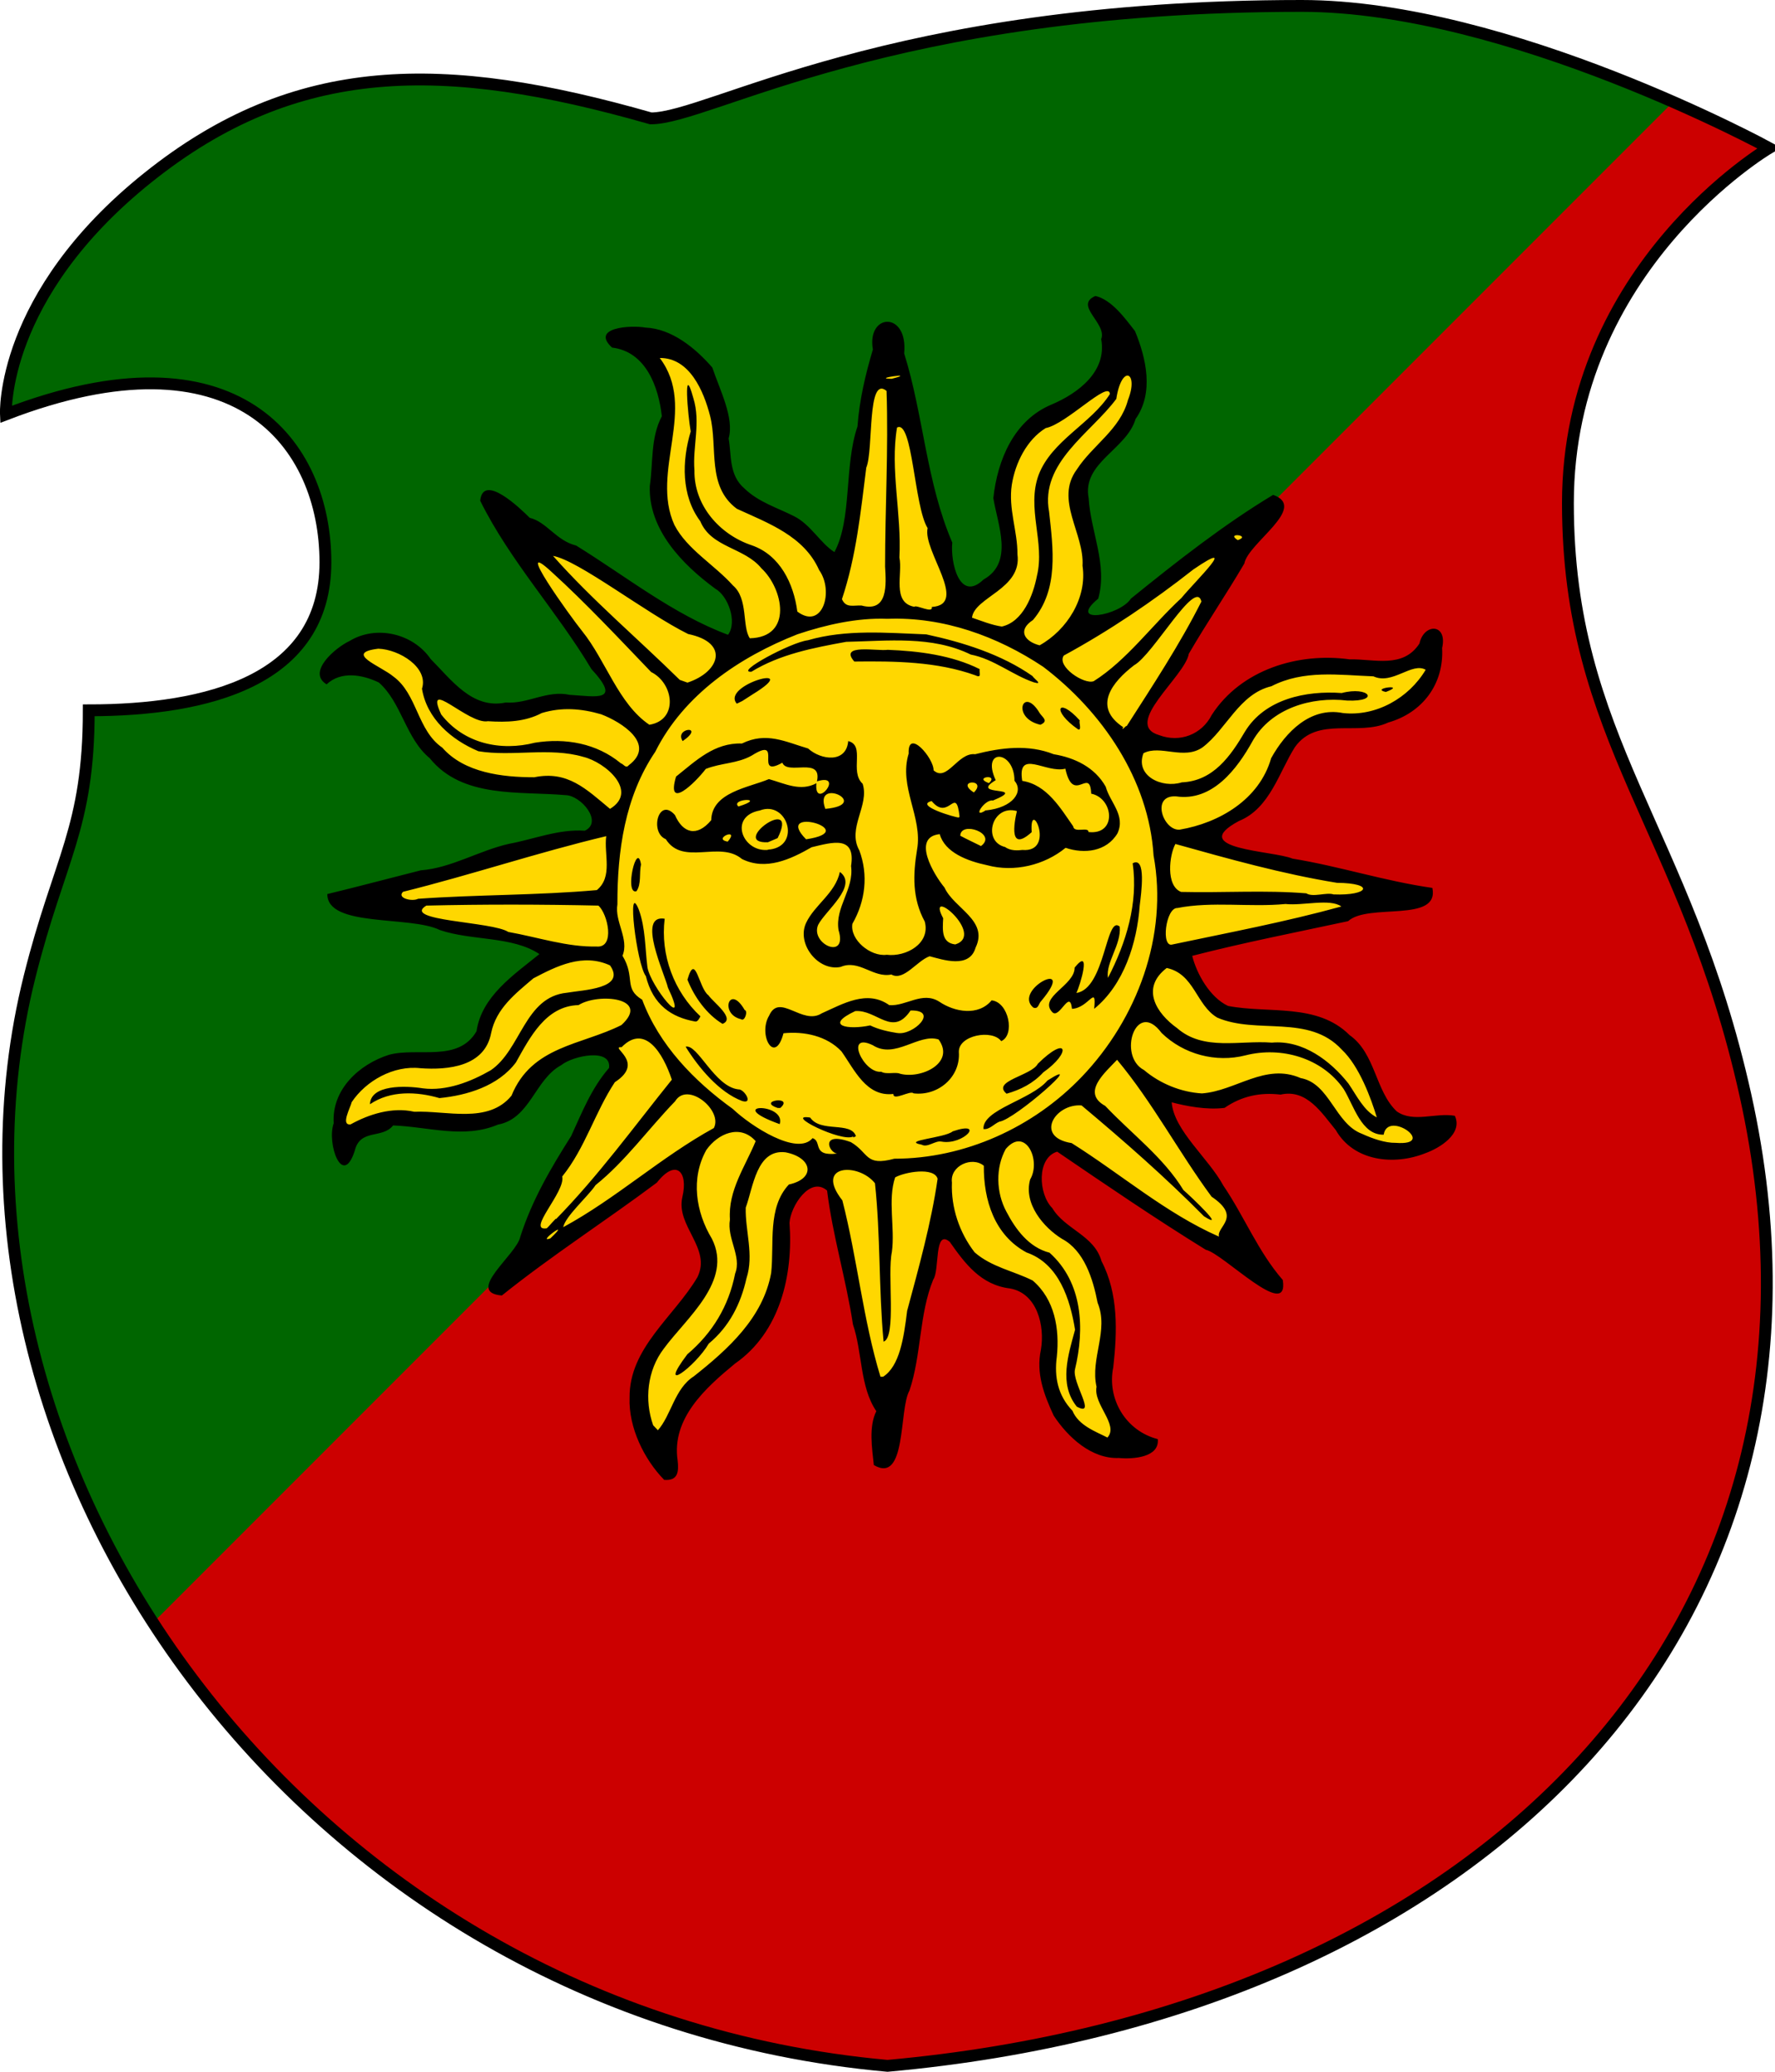
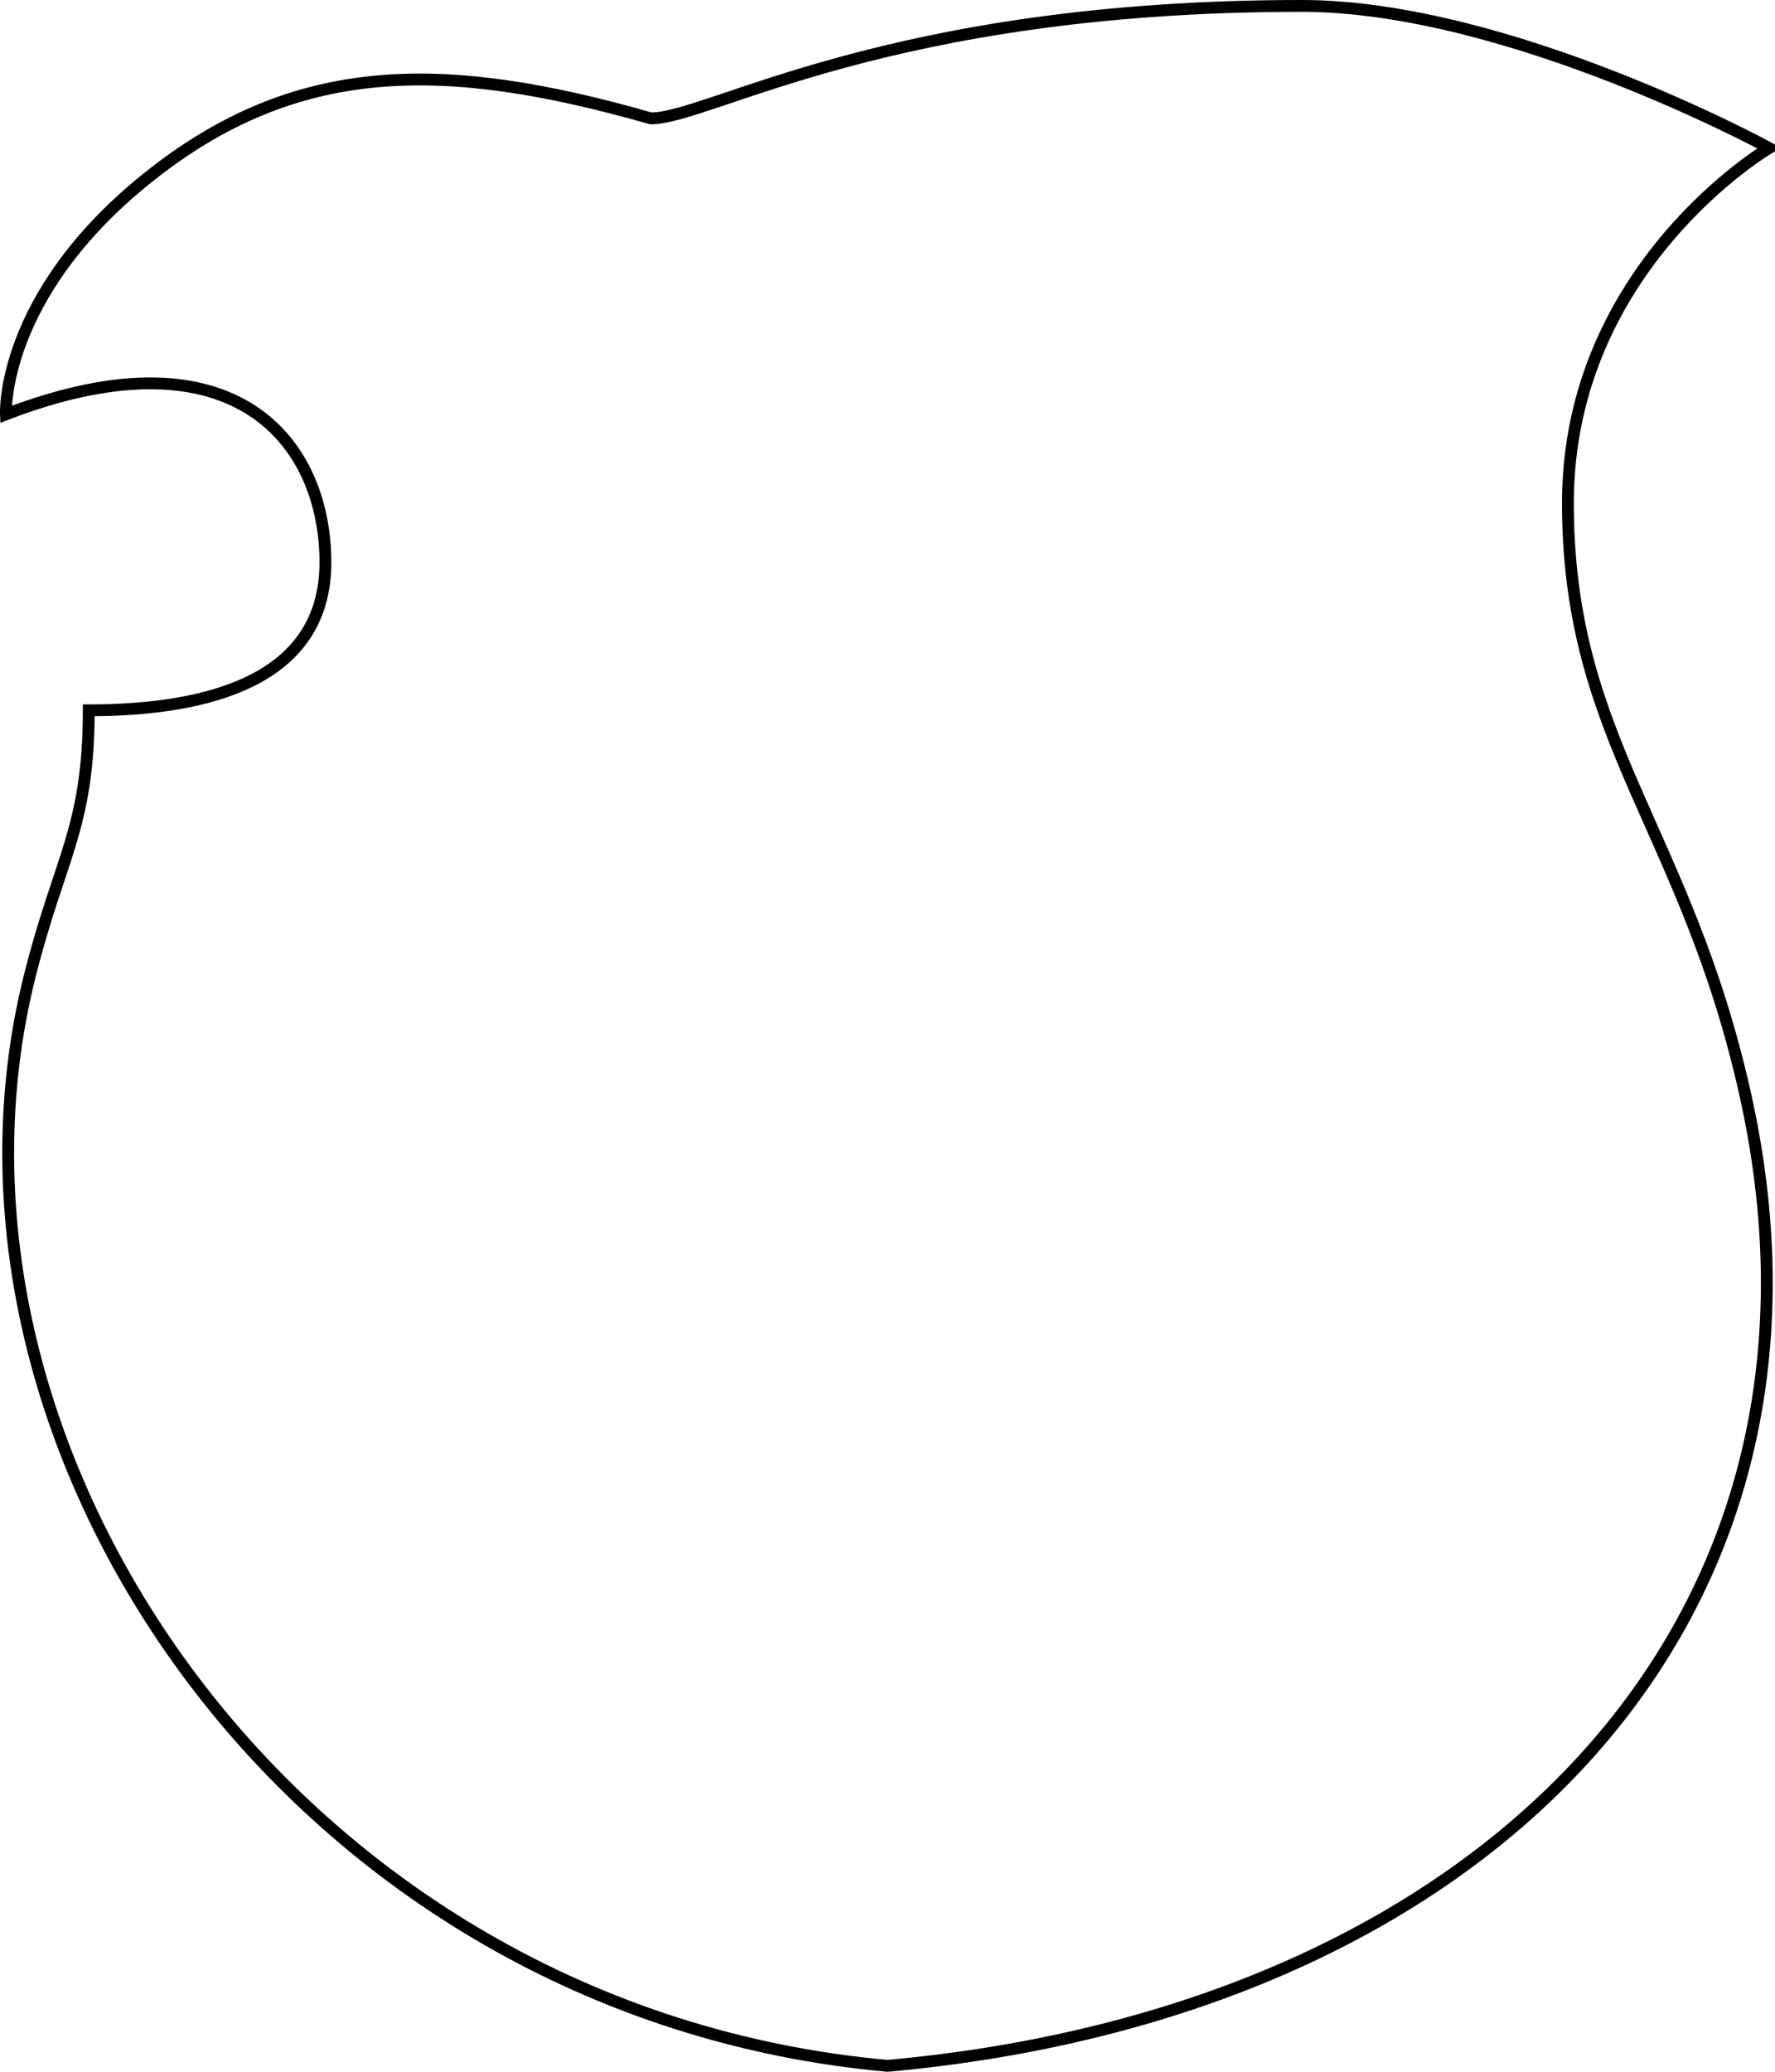
<svg xmlns="http://www.w3.org/2000/svg" width="120px" height="140px" viewBox="0 0 300 350" id="">
  <defs>
    <style type="text/css">
            .shield {
                fill: #006600;
            }
            .border {
                fill: none;
                stroke: #000000;
                stroke-width: 2;
            }
            .pattern {
                fill: #cc0000;
            }
            #charge_fill {
                fill: #ffd700;
            }
            #charge_outline {
                fill: #000000;
            }
        </style>
    <style type="text/css">
            .pattern {
                clip-path: url(#boundary);
            }
        </style>
    <clipPath id="boundary">
-       <path d="M 15,120 C 35,120 55,115 55,95 C 55,75 40,55 1,70 C 1,70 0,50 25,30 C 50,10 75,10 110,20 C 120,20 150,1 220,1 C 255,1 299,25 299,25 C 299,25 265,45 265,85 C 265,125 285,140 295,185 C 315,275 250,340 150,349 C 50,340 -15,245 5,165 C 10,145 15,140 15,120 z" id="boundary-german" class="boundary" />
-     </clipPath>
+       </clipPath>
  </defs>
  <g>
-     <path d="M 15,120 C 35,120 55,115 55,95 C 55,75 40,55 1,70 C 1,70 0,50 25,30 C 50,10 75,10 110,20 C 120,20 150,1 220,1 C 255,1 299,25 299,25 C 299,25 265,45 265,85 C 265,125 285,140 295,185 C 315,275 250,340 150,349 C 50,340 -15,245 5,165 C 10,145 15,140 15,120 z" id="german" class="shield" />
    <path d="M 300,0 L -50,350 L 300,350 z" id="per_bend_sinister" class="pattern" />
-     <path id="charge_fill" d="m 185.09,50.58 c -1.98,1.37 1.24,3.41 1.5,5.06 0.96,4.33 -0.98,8.87 -4.84,11.07 -3.7,2.21 -8.23,3.66 -10.31,7.81 -2.46,4.26 -3.89,9.36 -2.06,14.15 1,3.63 0.46,8.15 -3.19,9.97 -2.01,2.18 -5.06,0.13 -5.25,-2.38 -0.62,-2.78 -0.53,-5.68 -1.94,-8.31 -3.08,-9.19 -3.88,-19.08 -6.69,-28.31 0.56,-2.01 -0.86,-5.92 -3.4,-4.41 -1.74,1.77 -0.37,4.47 -1.65,6.53 -1.33,5.13 -1.85,10.49 -2.98,15.66 -0.78,5.54 -0.28,11.58 -3.06,16.56 -3.52,-2.21 -5.47,-6.51 -9.86,-7.52 -4.13,-1.62 -8.55,-4.58 -8.4,-9.57 -0.42,-3.41 0.3,-6.91 -1.34,-10.09 -0.88,-3.98 -3.55,-7.09 -6.95,-9.08 -3.35,-2.02 -8.15,-2.91 -11.7,-1.05 -0.24,2.42 3.64,1.53 4.78,3.35 3.03,2.5 4.32,6.71 4.56,10.53 -1.92,4.13 -1.77,8.98 -1.9,13.5 0.84,7.13 6.83,11.97 12.03,16.06 1.63,2.13 2.57,5.38 0.84,7.75 -10.62,-3.71 -19.06,-11.63 -28.968,-16.63 -1.709,-1.73 -4.02,-2.71 -5.937,-4.18 -1.794,-1.37 -3.87,-4.15 -6.313,-3.57 -0.782,2.42 2.063,4.64 2.927,6.86 5.074,7.89 11.077,15.51 16.201,23.36 1.44,0.98 2.67,4.27 0,4.38 -3.852,0.12 -7.885,-1 -11.504,0.59 -4.382,1.1 -9.514,1.14 -12.782,-2.45 -3.909,-3.47 -6.769,-9.14 -12.78,-8.83 -3.814,0.18 -8.352,2.54 -9.563,6.37 0.249,2.38 2.35,-0.41 3.781,-0.12 3.862,-0.46 7.604,1.55 9.032,5.19 2.653,6.3 7.3,12.85 14.5,13.9 4.999,1.23 10.332,0.3 15.281,1.47 2.274,0.98 4.985,4.55 2.187,6.47 -5.889,0.28 -11.741,1.94 -17.342,3.65 -7.2,3.19 -15.065,3.93 -22.536,6.23 -1.322,0.42 -4.892,0.51 -2.84,2.28 5.612,3.38 13.023,1.38 18.906,4.12 5.409,1.49 11.692,0.76 16.5,4.16 -4.375,3.66 -10.114,7.25 -11.031,13.37 -2.896,5.15 -9.832,3.27 -14.657,4.07 -5.205,1.32 -9.896,6.05 -9.5,11.65 -0.415,1.94 -0.282,5.25 1.5,6.16 1.442,-1.77 1.551,-4.95 4.407,-5.13 2.342,0 3.633,-2.37 6.031,-1.43 6.243,0.82 13.503,2.07 18.75,-2.16 3.139,-3.74 5.48,-8.86 10.812,-9.66 1.978,-0.68 5.888,-0.1 4.998,2.75 -4.277,5.09 -5.889,11.84 -9.859,17.26 -2.609,4.01 -3.903,8.61 -5.889,12.87 -1.291,2.34 -4.508,4.19 -4.374,6.97 2.273,1.52 4.112,-2.33 6.156,-3.1 7.795,-5.88 16.316,-11.11 23.656,-17.37 2.72,-1.22 3.68,2.61 2.91,4.59 -1.35,5.01 5.07,9.04 2.4,14.07 -4.04,6.81 -11.97,12.26 -11.4,21.06 0.27,4.62 2.41,9.41 5.75,12.44 2.69,-0.2 0.77,-3.78 1.28,-5.44 0.8,-7.92 8.3,-12.17 13.48,-17.23 4.88,-5.65 5.96,-13.59 5.58,-20.9 0.6,-2.84 3.08,-7.09 6.53,-5.62 1.73,1.57 0.84,4.74 1.79,6.86 2.12,9.38 3.79,18.89 5.85,28.17 0.58,1.74 1.97,2.96 0.89,4.72 -0.43,2.35 -0.37,5.13 0.35,7.25 2.69,1.1 3.11,-3.16 3.4,-4.97 0.26,-5.91 2.95,-11.03 3.28,-16.94 0.18,-4.13 1.92,-7.86 2.72,-11.78 0.24,-1.56 0,-5.46 2.5,-4.59 2.89,3.23 5.58,7.8 10.53,8.12 5.35,1.08 6.53,7.73 5.38,12.35 -0.47,8.14 6.15,17.41 14.94,16.31 1.38,0 4.35,-0.7 3.87,-2.38 -5.69,-1.6 -8.74,-8.03 -7.25,-13.65 0.73,-6.68 0.42,-14.31 -4,-19.66 -3.9,-3.03 -8.98,-6.48 -8.16,-12.16 0.11,-2.42 2.91,-5.48 5,-2.71 8.95,6.23 18.15,12.14 27.31,17.8 2.59,1.71 5.05,4.55 8.19,4.91 1.02,-2.18 -2.22,-3.74 -2.85,-5.7 -4.03,-6.92 -7.83,-13.97 -13.03,-19.98 -1.51,-1.98 -2.67,-4.21 -2.8,-6.72 3.74,0.71 8.21,2.39 11.53,-0.13 3.3,-1.44 7.14,-1.33 10.59,-0.9 5.6,1.9 6.76,9.85 13.06,10.59 4.55,0.8 9.97,-0.36 12.79,-4.22 0.67,-1.16 0.2,-2.59 -1.38,-2.03 -3.41,0.39 -8.09,1.11 -9.84,-2.69 -2.37,-4.08 -3.33,-9.37 -7.47,-11.87 -5.64,-4.55 -13.51,-2.22 -19.97,-4.25 -3.17,-1.96 -4.96,-5.46 -5.87,-8.97 8.92,-2.41 18.16,-3.91 27.06,-6.19 4.03,-2.53 9.74,-0.12 13.47,-3.06 1.3,-2.26 -2.65,-1.53 -3.88,-2.13 -9.62,-2.22 -19.3,-4.32 -28.91,-6.25 -1.91,-0.15 -3.6,-2.36 -1.68,-3.75 3.07,-1.94 6.48,-3.64 7.96,-7.21 2.17,-3.77 3.67,-9.21 8.72,-9.76 4.83,-0.39 10,0.18 14.22,-2.65 4.37,-2.46 6.21,-8.15 5.25,-12.97 -1.41,-1.41 -2.68,1.1 -3.06,2.28 -3.39,4.36 -9.63,2.24 -14.41,2.25 -8.48,-0.56 -17.22,3.33 -21.37,10.85 -2.39,3.1 -8.3,3.86 -10.69,0.43 -0.45,-4.16 3.85,-6.96 5.72,-10.25 3.46,-6.87 8.16,-13.33 11.84,-20 1.65,-2.58 5.39,-4.39 5.32,-7.65 -1.38,-2.1 -3.76,1.16 -5.35,1.72 -7.48,4.94 -14.6,10.66 -21.37,16.25 -1.66,0.8 -5.11,2.58 -6.28,0.4 0.22,-1.92 2.64,-2.74 2.12,-5 0.57,-6.04 -3.37,-11.97 -1.68,-17.9 1.96,-4.12 6.67,-6.36 8.15,-10.82 2.36,-4.57 1.23,-10.63 -1.58,-14.71 -1.35,-1.68 -3.06,-3.98 -5.36,-4.41 z" />
-     <path id="charge_outline" d="m 190.97,59.77 c -1.68,-1.68 -0.41,-0.58 0,0 z m -40.26,4.22 c 4.66,-1.15 -3.71,0 0,0 z m 58.49,27.26 c 2.41,-0.83 -2.17,-1.36 0,0 z m -63.58,11.05 c 4.51,1.2 4.15,-3.57 3.97,-6.59 0,-9.88 0.58,-19.86 0.25,-29.67 -3.34,-2.75 -2.17,10.02 -3.43,12.97 -0.95,7.53 -1.69,14.96 -4.11,22.21 0.68,1.56 1.93,1 3.32,1.08 z m 11.86,0.24 c 6.33,-0.4 -1.57,-9.52 -0.7,-13.32 -2.29,-3.65 -2.52,-18.41 -5.17,-16.99 -1.2,7.06 0.8,14.62 0.4,21.95 0.59,2.75 -1.31,7.63 2.53,8.33 0.27,-0.42 3.24,1.25 2.94,0 z m 11.84,3.31 c 3.59,-0.81 5.29,-5.26 5.94,-8.58 1.38,-5.68 -1.8,-11.42 0.29,-17.06 2.23,-5.8 8.85,-8.62 12.04,-13.64 -0.15,-2.44 -7.36,5.08 -10.85,5.75 -3.2,1.97 -5.14,5.88 -5.73,9.56 -0.62,4.07 0.99,7.87 0.95,11.76 0.81,5.89 -7.28,7.22 -7.68,10.71 1.66,0.56 3.3,1.24 5.04,1.5 z m -42.59,1.98 c 7.37,-0.18 5.62,-8.43 1.97,-11.81 -2.89,-3.56 -8.48,-3.47 -10.34,-7.96 -3.24,-4.33 -3.12,-10.18 -1.62,-15.17 -0.47,-2.61 -1.32,-12.04 0.44,-5.65 1.29,4.16 -0.14,8.18 0.19,12.22 -0.1,5.91 4.24,10.84 9.68,12.66 4.8,1.66 7.09,6.48 7.71,11.2 4.27,3.19 6.24,-3.46 3.68,-7.02 -2.54,-5.74 -8.61,-7.92 -13.91,-10.35 -5.13,-3.82 -3.17,-10.35 -4.51,-15.66 -1.07,-4.2 -3.47,-9.87 -8.51,-9.81 6.43,8.51 -1.66,19.15 2.48,28.22 2.13,4.11 6.77,6.72 9.89,10.21 2.62,2.22 1.51,6.96 2.85,8.92 z m 48.98,1.19 c 4.63,-2.58 8.07,-8.02 7.25,-13.44 0.34,-5.46 -4.76,-11.13 -0.96,-16.27 2.68,-4.13 7.31,-6.73 8.64,-11.73 1.88,-4.73 -1.06,-6.16 -1.97,-0.19 -4.31,5.8 -12.91,10.76 -11.36,19.07 0.68,6.18 1.66,13.12 -2.72,18.28 -2.73,1.78 -1.34,3.67 1.12,4.28 z m 9.14,6.06 c 5.59,-3.52 9.89,-9.51 14.82,-14.05 2.32,-2.83 10.09,-10.32 2.04,-4.84 -6.9,5.42 -14.2,10.36 -21.92,14.56 -1.25,1.83 3.46,4.95 5.06,4.33 z m -68.66,0.24 c 5.44,-1.78 7.2,-6.75 0.11,-8.21 -7.22,-3.58 -18.52,-12.44 -22.835,-13.2 6.625,7.47 14.305,13.95 21.425,20.95 l 1.3,0.46 0,0 z m -6.44,7.12 c 4.92,-0.78 4.18,-6.98 0.3,-8.91 -5.46,-5.69 -11.046,-11.66 -16.766,-16.86 -6.865,-6.36 3.198,7.59 5.105,9.95 4.001,4.95 6.131,12.29 11.361,15.82 l 0,0 z m 80.63,0.3 c 4.32,-6.74 8.99,-13.81 12.67,-21.11 -0.94,-4.06 -8.14,8.98 -11.38,10.76 -3.67,2.82 -7.06,7 -1.84,10.46 -0.48,0.94 0.75,-0.63 0.55,-0.11 z m -84.1,6.53 c 4.7,-3.54 -1.24,-7.3 -4.68,-8.6 -3.343,-0.98 -6.695,-1.23 -10.035,-0.21 -2.784,1.47 -5.887,1.59 -9.096,1.38 -3.291,0.62 -10.873,-7.63 -7.903,-1.14 3.843,4.94 10.058,6.25 15.851,4.77 5.154,-0.83 10.423,0.1 14.513,3.48 0.45,0.11 0.84,0.96 1.35,0.32 z m -3.18,7.38 c 4.88,-2.96 -0.76,-7.88 -4.521,-8.79 -5.702,-1.66 -11.957,0 -17.724,-0.95 -4.549,-1.91 -8.714,-5.48 -9.535,-10.56 1.147,-3.57 -3.822,-6.64 -7.38,-6.76 -5.917,0.72 0.385,2.9 2.52,4.68 4.08,2.95 4.03,9.1 8.296,12.04 3.725,4.25 10.148,5 15.542,5 5.634,-1.15 8.737,1.96 12.802,5.34 z M 234.22,116.9 c -2.78,-0.62 3.79,-1.41 0,0 z m -34.83,23.26 c 6.72,-1.14 13.47,-5.12 15.45,-12.07 2.45,-4.42 6.64,-8.72 12.13,-7.63 5.61,0.62 11.15,-2.54 13.99,-7.31 -2.34,-1.34 -5.62,2.6 -8.83,1.11 -5.86,-0.22 -11.8,-1.13 -17.24,1.67 -5.44,1.29 -7.6,7.26 -11.62,10.31 -3.17,2.24 -7.15,-0.49 -10.01,1.01 -1.45,3.83 3.13,5.98 6.48,4.92 5.32,-0.22 8.26,-4.46 10.69,-8.59 3.36,-5.5 10.29,-6.94 16.34,-6.5 4.6,-1.22 6.62,1.49 0.93,1.27 -6.02,-0.71 -12.85,1.3 -15.99,6.83 -2.63,4.76 -6.81,10.25 -12.91,9.36 -4.38,-0.29 -2.19,5.86 0.59,5.62 z m 26,10.94 c 5.98,0.24 7.08,-1.9 0.57,-1.96 -9.25,-1.5 -18.28,-4.04 -27.3,-6.56 -1.02,1.83 -1.68,7.06 0.96,8.1 7.02,0.17 14.28,-0.33 21.16,0.24 1.13,0.72 3.41,-0.22 4.61,0.18 z m -154.73,0.74 c 10.059,-0.72 20.17,-0.57 30.22,-1.47 2.74,-2.27 1.17,-6.03 1.58,-9.11 -11.557,2.75 -22.851,6.55 -34.341,9.4 -1.106,1.07 1.542,1.7 2.541,1.18 z m 127.54,7.71 c 9.54,-2.01 19.12,-3.82 28.51,-6.41 -1.92,-1.39 -6.5,-0.1 -9.44,-0.42 -6.04,0.58 -12.39,-0.48 -18.28,0.68 -1.96,-0.1 -2.84,6.83 -0.79,6.15 z m -97.3,0.36 c 3.07,0.19 1.84,-5.46 0.25,-6.92 -9.597,-0.21 -19.45,-0.23 -29.098,0 -4.31,2.62 11.189,2.68 13.853,4.45 4.981,0.88 10.007,2.6 14.995,2.46 z m 131.8,28.86 c -0.95,-3.14 -2.95,-8.67 -5.93,-11.46 -5.58,-6.04 -14.34,-2.5 -21.04,-5.4 -3.59,-2.13 -3.86,-7.39 -8.54,-8.38 -4.45,3.41 -1.76,7.65 1.76,10.16 4.47,3.91 10.6,2.02 16.01,2.45 5.23,-0.47 9.9,3.05 12.95,6.92 1.39,2.03 2.6,4.6 4.79,5.71 z m -173.44,1.18 c 3.06,-1.7 7.021,-2.98 10.76,-2.13 5.437,-0.24 12.496,2.1 16.43,-2.72 3.433,-8.43 11.804,-8.51 18.58,-11.93 5.05,-4.61 -3.93,-5.48 -7.25,-3.37 -5.555,0.14 -8.225,5.49 -10.58,9.68 -2.99,3.98 -8.221,5.57 -12.926,6.03 -3.854,-1.12 -8.294,-1.31 -11.744,1.04 0.108,-3.34 6.01,-3.15 8.928,-2.69 3.973,0.51 8.1,-1.1 11.482,-3.05 5.141,-3.48 5.715,-12.41 12.887,-13.1 2.75,-0.48 10.053,-0.67 7.273,-4.62 -4.579,-2.1 -8.979,0.1 -12.954,2.19 -3.051,2.6 -6.285,5.09 -7.137,9.24 -1.073,5.67 -7.27,6.28 -11.964,5.94 -4.527,-0.51 -9.196,2.13 -11.601,5.73 -0.2,0.91 -1.932,3.98 -0.184,3.76 z m 176.63,3.12 c 7.21,0.55 -1.35,-5.66 -2.03,-1.38 -3.77,0.1 -5.04,-4.93 -6.76,-7.71 -3.64,-5.26 -10.54,-7.24 -16.6,-5.69 -5.02,1.28 -10.45,-0.17 -14.17,-3.78 -4.33,-5.83 -7.51,3.89 -2.98,6.26 2.72,2.31 6.3,3.75 9.79,3.95 5.73,-0.41 10.7,-5.21 16.69,-2.59 4.93,0.88 5.8,7.72 10.38,9.42 1.78,0.81 3.88,1.55 5.68,1.52 z m -71.03,-78.98 c -6.51,-2.34 -13.6,-2.41 -20.47,-2.33 -2.68,-3.07 3.89,-1.72 5.64,-1.98 5.25,0.2 10.85,0.91 15.55,3.26 -0.13,0.57 0.43,1.59 -0.72,1.05 z m 9.9,1.19 c -3.59,-1.2 -6.78,-3.95 -10.69,-4.7 -6.59,-3.22 -14.02,-2.3 -21.05,-2.15 -5.49,1 -11.14,2.07 -16.02,5.05 -2.93,0.19 6.69,-4.98 9.52,-5.31 6.49,-1.89 13.38,-1.25 20.03,-1 6.23,1.34 12.74,3.39 17.94,7.03 0.27,0.47 1.92,1.55 0.27,1.08 z m -50.23,3.6 c -2.79,-3.2 11.58,-7.03 2.68,-1.58 l -1.74,1.12 -0.94,0.46 0,0 z m 51.31,3.56 c -5,-1.13 -2.94,-6.76 -0.1,-1.94 0.56,0.78 1.5,1.32 0.1,1.94 z m 6.39,0.79 c -4.62,-3.2 -3.42,-5.62 0.27,-1.52 -0.2,0.3 0.38,1.71 -0.27,1.52 z m -66.85,1.97 c -1.5,-2.29 3.97,-2.75 0,0 z m -7.82,25.37 c -2.09,0.59 0.1,-8.7 0.78,-4.53 -0.33,1.44 0.1,3.33 -0.78,4.53 z m 59.58,-18.27 c 1.81,-1.65 -2.81,-1.01 0,0 z m -2.54,1.58 c 2.37,-2.39 -3.31,-2.11 0,0 l 0,0 z m -39.8,2.37 c 5.08,-1.57 -1.47,-1.38 0,0 z m 14.69,0.4 c 8.03,-0.73 -2.08,-5.6 0,0 z m 27.15,0.26 c 4.57,-0.47 6.42,-3.18 4.82,-5.01 0,-5.22 -5.71,-5.55 -3.17,-0.1 -4.76,2.85 5.83,0.82 -0.47,3.44 -1.4,-0.29 -3.67,3.29 -1.18,1.63 z m -4.46,1.03 c -0.63,-5.47 -1.77,0.95 -4.72,-2.61 -3.02,0.74 4.11,2.82 4.6,2.78 l 0.16,-0.23 0,0.1 z m 21.79,2.62 c 4.85,0.56 4.27,-5.71 0.46,-6.48 -0.2,-4.7 -3.01,1.98 -4.37,-4.22 -3.25,0.86 -8.17,-3.48 -7.29,2.06 4.17,0.64 6.49,4.65 8.61,7.67 0.14,1.23 2.62,0 2.59,0.97 z m -47.73,1.23 c 9.83,-1.47 -5.79,-5.85 0,0 z M 123,142.18 c 2.16,-2.53 -2.73,-0.44 0,0 z m 42.8,0.75 c 2.84,-2.09 -3.44,-4.32 -3.5,-1.74 1.13,0.61 2.5,1.23 3.5,1.74 z m 6.99,0.66 c 5.8,0.48 1.15,-9.22 1.58,-3.01 -3.81,3.45 -3.02,-1.33 -2.5,-3.56 -4.2,-1.18 -5.93,5.13 -1.98,6.08 0.89,0.66 2.17,0.59 2.9,0.49 z m -42.96,-1.3 c -6.76,0.29 5.41,-8.36 1.6,-0.7 l -1.6,0.68 0,0 z m 0.22,1.23 c 5.46,-0.62 3,-8.38 -1.63,-6.6 -5.26,0.98 -3,6.93 1.22,6.67 l 0.41,-0.1 0,0 z m 31.41,16.03 c 5.21,-1.63 -5.15,-10.22 -2.05,-4.42 -0.11,2.03 -0.3,4.15 2.05,4.42 z m -10.79,5.08 c -3.11,0.64 -5.46,-2.61 -8.59,-1.28 -3.8,0.79 -7.49,-3.91 -5.84,-7.43 1.43,-3.06 4.95,-5.02 5.71,-8.62 3.14,2.33 -2.44,6.54 -3.67,8.94 -1.39,3.26 5.04,6.08 3.45,0.91 -0.64,-3.89 2.64,-6.88 2.11,-10.85 0.82,-5.22 -3.15,-4.01 -6.66,-3.17 -3.57,2.05 -7.74,3.99 -11.78,1.99 -3.77,-3.18 -9.97,1.23 -12.87,-3.35 -2.79,-1.13 -1.22,-7.23 1.55,-4.07 1.31,3.01 3.67,3.8 6.13,0.86 0.1,-4.73 6.32,-5.49 9.75,-6.94 2.72,0.77 5.35,2.15 8.02,0.7 -0.42,4.81 4.96,-1.83 0.1,-0.32 0.92,-4.27 -5.02,-0.96 -5.85,-3.15 -4.97,2.79 0.34,-4.69 -5.17,-1.21 -2.45,1.38 -5.12,1.22 -7.77,2.26 -1.83,2.4 -6.74,7.13 -5.03,1.3 3.38,-2.7 6.48,-5.75 11.14,-5.59 4.13,-2.02 7.31,-0.3 11.18,0.84 2.19,1.98 6.46,2.52 6.78,-1.25 2.94,0.72 0.17,5.13 2.44,7.21 1.19,3.67 -2.67,7.48 -0.56,11.26 1.55,4.16 1.02,8.59 -1.17,12.39 -0.46,2.71 3.08,5.6 5.8,5.24 3.25,0.4 7.43,-1.89 6.43,-5.61 -2.13,-3.9 -2,-7.92 -1.3,-12.16 0.98,-5.48 -3.15,-10.59 -1.42,-16.22 -0.19,-4.38 4.25,0.75 4.21,2.83 2.27,2.07 4.09,-3.07 7.02,-2.72 4.37,-1.11 8.97,-1.71 13.28,0 3.52,0.58 6.93,2.18 8.79,5.48 0.73,2.67 3.38,4.81 2,7.87 -1.86,3.12 -5.61,3.53 -8.78,2.46 -3.55,2.92 -8.66,4.18 -13.26,2.94 -3.36,-0.71 -7.15,-2.16 -8.01,-5.25 -4.81,0.5 -1,6.85 0.81,9.03 1.58,3.51 7.48,5.53 5.25,10.14 -1.04,3.62 -5.54,2.03 -7.77,1.46 -2.14,0.76 -4.34,4.19 -6.4,3.12 z m 23.96,5.58 c -3.57,-3.02 7.65,-8.6 1.34,-1.09 -0.44,0.43 -0.47,1.46 -1.34,1.09 z m 3.23,0.79 c -2.42,-2.55 3.79,-4.47 3.77,-7.54 2.93,-3.64 0.92,3.01 0.3,4.29 4.88,-0.73 4.98,-13.34 7.32,-11.2 0.27,3.1 -2.39,5.99 -1.99,8.65 3.08,-5.93 5.14,-12.62 4.18,-19.36 2.34,-1.25 1.43,5.11 1.19,7.1 -0.45,6.36 -2.68,13.42 -7.7,17.49 0.42,-4.27 -0.9,-0.12 -3.75,0 -0.37,-3.47 -2.1,1.8 -3.32,0.57 z m -52.62,1.18 c -3.68,-0.85 -1.98,-6.09 0.62,-1.55 0.61,0.14 0,2.04 -0.62,1.55 z m -7.71,0.4 c -4.07,-0.72 -7.16,-2.81 -8.37,-7.67 -1.57,-2.05 -3.27,-16.33 -1.2,-11.26 1.15,3.15 1.06,6.56 1.46,9.72 0.46,3.19 7.27,11.49 3.47,3.48 -0.57,-2.39 -5.32,-12.42 -0.55,-11.64 -0.75,6.13 1.57,12.32 6.04,16.49 -0.16,0.29 -0.42,0.91 -0.85,0.88 z m 4.59,0.39 c -2.65,-1.59 -4.78,-4.53 -5.93,-7.46 1.36,-4.79 1.88,1.42 3.55,2.64 0.82,1.19 4.64,3.93 2.38,4.82 z m 48.01,11.8 c -2.62,-2.15 4.24,-3.04 5.28,-5.06 5.07,-5 5.72,-1.92 0.91,1.46 -1.69,1.85 -3.83,2.93 -6.19,3.6 z m -18.49,-10.26 c 2.65,0.5 7.22,-3.89 2.26,-3.8 -3.05,4.56 -5.68,-0.17 -9.35,0.1 -5.35,2.51 -1.17,3.22 2.52,2.42 1.47,0.72 3.15,1.06 4.57,1.29 z m 0.46,6.88 c 3.53,0.96 9.42,-1.79 6.54,-5.78 -3.37,-1.1 -7.37,3.39 -11.12,0.97 -4.85,-2.34 -1.57,4.82 1.42,4.48 0.86,0.51 2.43,0 3.16,0.33 z m -1.1,3.42 c -4.59,0.54 -6.58,-4.1 -8.78,-7.19 -2.46,-2.61 -6.3,-3.43 -9.8,-3.06 -1.46,5.53 -4.37,0.22 -2.42,-2.99 1.74,-3.92 5.63,1.73 8.89,-0.38 3.59,-1.6 7.66,-4.04 11.41,-1.38 2.84,0.21 5.58,-2.39 8.43,-0.6 2.61,1.78 6.63,2.49 8.87,-0.21 2.9,0.3 3.99,5.87 1.62,6.89 -1.51,-2.05 -7.25,-1.01 -7.16,1.84 0.3,4.26 -3.55,7.48 -7.66,6.98 -0.5,-0.58 -3.49,1.37 -3.4,0.1 z M 125.43,186 c -3.93,-1.48 -7.39,-5.69 -9.55,-9.17 2.02,-0.53 4.88,6.76 8.92,7.21 0.96,-0.1 2.61,2.56 0.63,1.96 z m 6.02,1.18 c -3.67,-1.22 2.87,-2.15 0.43,0 l -0.43,0 z m 0.33,2.73 c -9.79,-3.53 1.14,-3.7 0,0 z m 34.44,0.83 c -0.2,-3.31 8.04,-4.91 10.82,-8.2 6.95,-4.44 -5.5,6.59 -8.12,6.95 -0.9,0.35 -1.68,1.39 -2.7,1.25 z m -22.01,1.25 c -1.87,1.08 -11.89,-3.89 -7.28,-3.19 1.77,2.6 6.9,0.6 7.74,3.15 l -0.46,0.22 0,-0.18 z m 11.56,1.39 c -3.57,-0.7 3.96,-1.13 5.25,-2.25 5.61,-1.91 1.83,2.39 -1.89,1.73 -1.05,-0.23 -2.35,1.08 -3.36,0.52 z m -4.62,2.37 c 11.89,0 23.49,-5.28 31.66,-13.81 9.38,-9.78 14.66,-23.89 12.16,-37.41 -0.8,-12.81 -8.66,-24.3 -18.65,-31.88 -7.77,-5.18 -16.91,-8.47 -26.34,-8.11 -5.13,-0.2 -10.44,1.02 -15.19,2.61 -9.82,3.85 -19.23,10.22 -24.04,19.85 -5.15,7.6 -6.42,16.82 -6.4,25.77 -0.5,2.94 2.03,5.87 0.86,8.69 2.25,3.74 0.12,5.49 3.33,7.43 2.83,7.62 8.78,13.75 15.3,18.44 3.1,2.94 10.93,8.01 13.49,4.95 1.7,0.52 -0.21,3.12 4.18,2.6 -1.43,-0.1 -2.98,-3.86 2.3,-1.93 3.1,1.82 2.37,4.14 7.34,2.8 z m -55.96,11.57 c 8.95,-4.85 16.53,-11.85 25.46,-16.75 1.57,-2.99 -4.47,-7.97 -6.55,-4.52 -4.5,4.65 -8.42,10.14 -13.44,14.16 -1.26,1.9 -5.104,5.25 -5.47,7.11 z m -1.25,-1.33 c 7.17,-7.31 13.2,-15.63 19.61,-23.59 -1.51,-4.53 -4.58,-9.49 -8.49,-5.49 -2.22,-0.13 4.18,2.48 -1.14,5.91 -3.37,5.09 -5.016,11.13 -8.9,15.94 0.601,2.55 -6.149,9.29 -2.621,8.75 0.227,-0.13 1.854,-2.11 1.541,-1.52 z m 112.08,2.92 c -0.43,-1.7 3.95,-3.25 -1.25,-6.75 -5.56,-7.54 -9.99,-15.96 -15.97,-23.12 -1.99,2.13 -6.11,5.54 -2,7.79 4.44,4.7 9.86,8.71 13.21,14.21 1.32,1.15 7.45,6.97 3.47,4.43 -6.55,-6.62 -13.55,-12.75 -20.68,-18.72 -4.47,-0.36 -8.03,5.36 -1.68,6.36 8.3,5.21 15.94,11.87 24.9,15.8 z m -113,0.3 c 3.931,-3.72 -2.525,0.94 0,0 z m 56.25,23.37 c 2.78,-1.81 3.48,-6.51 4.05,-11.13 1.98,-7.35 4.08,-14.88 5.15,-22.31 -0.58,-2.04 -5.62,-1.13 -7.18,-0.23 -1.28,3.79 0,8.5 -0.55,12.59 -0.81,3.78 0.81,14.38 -1.4,15.16 -0.84,-8.88 -0.51,-18.03 -1.46,-26.77 -2.81,-3.52 -10.3,-3.17 -5.51,2.9 2.52,9.8 3.52,20.26 6.44,29.79 l 0.48,0 0,0 z m -38.13,9.1 c 2.3,-2.52 2.84,-7.07 6.12,-9.16 5.78,-4.57 11.71,-9.9 13.08,-17.48 0.54,-4.98 -0.67,-11 2.99,-14.93 4.61,-1.01 3.96,-4.56 -0.56,-5.44 -4.91,-0.6 -5.48,5.97 -6.73,9.34 -0.11,3.92 1.42,7.96 0.13,11.93 -0.97,4.32 -2.89,8.16 -6.38,11.05 -2.26,3.86 -8.92,8.83 -3.62,1.8 4.26,-3.61 7,-8.15 8.08,-13.64 1.15,-2.92 -1.43,-5.91 -0.88,-9.13 -0.34,-4.92 2.61,-8.98 4.35,-13.24 -2.65,-2.96 -6.41,-1.25 -8.33,1.48 -2.68,4.78 -1.8,10.49 0.93,15.01 3.61,7.14 -4.33,13.38 -8.12,18.56 -2.83,3.69 -3.3,8.71 -1.81,12.95 l 0.83,0.87 -0.1,0 z m 76.03,1.18 c 1.98,-2.16 -2.42,-5.6 -1.84,-8.58 -1.09,-4.79 2.13,-9.47 0.18,-14.2 -0.78,-4.04 -2.28,-8.81 -6,-10.78 -3.11,-1.91 -6.55,-5.94 -5.4,-10.04 1.91,-3.23 -0.81,-9.02 -4.12,-5.16 -1.75,3.16 -1.64,7.37 0.1,10.59 1.58,3.02 3.8,6.04 7.3,6.94 5.62,5.04 5.95,12.81 4.3,19.7 -0.56,2.2 3.78,8.15 0.31,6.31 -3.09,-3.82 -1.44,-8.79 -0.3,-12.99 -0.83,-5.14 -2.72,-11.17 -8.2,-13.06 -5.44,-2.93 -7.26,-8.86 -7.22,-14.65 -1.97,-1.65 -5.76,0 -5.39,2.83 -0.17,4.27 1.28,8.49 3.83,11.79 2.84,2.5 6.62,3.16 9.82,4.77 3.74,3.2 4.56,8.18 4.08,12.86 -0.46,3.45 0.18,6.57 2.64,9.14 1.03,2.51 3.98,3.53 5.92,4.53 z m -74.96,7.1 c -3.32,-3.41 -5.99,-8.79 -5.8,-13.83 -0.1,-8.41 7.54,-13.71 11.47,-20.37 2.41,-4.93 -3.69,-8.61 -2.55,-13.54 1.03,-4.28 -1.09,-6.54 -4.31,-2.43 -8.64,6.46 -17.8,12.33 -26.2,19.07 -6.333,-0.54 2.522,-6.9 3.12,-9.93 1.992,-6.21 5.134,-11.55 8.594,-17.01 1.84,-4.01 3.458,-8.13 6.406,-11.5 0.45,-3.44 -6.127,-2.07 -8.09,-0.47 -4.452,2.39 -5.236,9.04 -10.696,10.04 -5.715,2.43 -11.776,0.36 -17.714,0.14 -1.829,2.33 -5.593,0.47 -6.494,4.32 -2.073,6.32 -4.75,-1.31 -3.546,-4.69 -0.352,-5.69 4.28,-9.96 9.359,-11.57 4.878,-1.31 11.686,1.35 14.781,-3.97 0.87,-5.92 6.274,-9.51 10.63,-13.04 -4.578,-3.06 -11.477,-2.23 -16.82,-4.06 -5.029,-2.48 -19.053,-0.4 -19.027,-6.08 5.112,-1.23 10.598,-2.7 15.802,-4.01 5.125,-0.38 9.856,-3.34 14.886,-4.47 4.246,-0.79 8.433,-2.53 12.829,-2.22 3.13,-1.46 -0.628,-5.95 -3.235,-6.01 -7.818,-0.69 -17.463,0.59 -22.971,-6.24 -4.045,-3.32 -4.762,-9.43 -8.603,-12.79 -2.771,-1.33 -6.374,-1.99 -8.831,0.31 -3.392,-2.06 1.501,-6.21 3.893,-7.33 4.487,-2.72 10.714,-1.29 13.703,3.06 3.493,3.5 7.041,8.53 12.689,7.34 3.712,0.28 6.957,-2.12 10.77,-1.3 4.585,0.29 8.885,1.27 3.698,-4.36 -5.815,-9.74 -13.751,-18.24 -18.794,-28.43 0.489,-4.76 6.782,1.3 8.373,2.89 2.857,0.68 4.46,3.85 7.838,4.68 8.4,5.18 16.43,11.64 25.68,15.08 1.61,-2.18 0,-6.59 -2.16,-7.79 -5.59,-4.1 -11.34,-10.03 -11.06,-17.37 0.58,-3.95 0.1,-8.12 2.03,-11.76 -0.56,-5.04 -2.73,-10.92 -8.41,-11.6 -3.733,-3.41 3.22,-3.82 5.62,-3.38 4.49,0.18 8.51,3.51 11.32,6.75 1.27,3.77 3.75,8.57 2.76,11.98 0.51,2.78 0,6.19 2.68,8.46 2.4,2.32 5.53,3.23 8.36,4.67 2.81,1.38 4.47,4.58 6.84,6.07 3.01,-5.6 1.62,-14.61 3.9,-21.23 0.32,-4.46 1.34,-8.77 2.6,-13 -1.06,-6.17 5.98,-6.53 5.29,0.67 3.28,10.51 3.73,21.73 8.13,31.95 -0.34,3.32 1.21,10.18 5.29,6.24 5.15,-2.88 2.38,-9.23 1.65,-13.75 0.69,-6.45 3.5,-13.2 9.89,-15.83 4.44,-1.89 9.34,-5.55 8.34,-11.02 1.03,-2.7 -4.67,-5.7 -0.98,-7.3 2.72,0.62 4.96,3.71 6.69,5.93 1.9,4.59 3.23,10.44 0.1,14.85 -1.52,5.17 -9.08,7.37 -7.93,13.38 0.33,5.66 3.23,11.19 1.62,16.97 -5.4,4.45 3.64,2.91 5.52,0 7.67,-6.21 15.72,-12.53 24.04,-17.53 5.97,2.14 -4.23,8.1 -4.87,11.6 -3.28,5.57 -6.28,9.91 -9.38,15.24 -0.64,3.85 -11.33,11.93 -4.99,13.76 3.47,1.31 7.19,-0.12 8.86,-3.42 4.95,-7.66 14.61,-10.6 23.31,-9.39 4.13,-0.1 9.02,1.61 11.8,-2.68 0.75,-3.46 4.78,-3.43 3.83,0.76 0.34,6.11 -3.35,10.95 -9.11,12.59 -5.06,2.37 -11.97,-1.14 -15.76,4.14 -2.67,4.17 -4.22,10.37 -9.46,12.49 -9.01,4.82 5.82,5 9.03,6.36 7.97,1.3 15.67,3.82 23.65,4.95 1.23,5.98 -10.85,2.5 -14.24,5.62 -8.8,1.89 -17.66,3.62 -26.35,5.86 0.76,3.01 2.96,7.01 6.06,8.46 6.87,1.33 15.08,-0.54 20.54,4.93 4.39,3.08 4.34,9.48 7.98,12.89 2.8,1.97 6.57,0.16 9.81,0.74 1.41,3.05 -2.59,5.47 -5.01,6.33 -5.25,2.09 -12.08,1.39 -15.12,-3.93 -2.38,-2.9 -4.92,-6.99 -9.33,-5.98 -3.44,-0.42 -6.6,0.26 -9.46,2.24 -3.06,0.39 -6.58,-0.32 -8.94,-0.94 0.37,4.76 6.24,9.45 8.74,14.08 3.54,5.21 5.86,11.14 10.04,15.94 1.1,7.11 -10.11,-4.52 -13.02,-5.11 -8.53,-5.27 -16.82,-10.92 -25.11,-16.57 -3.47,1.03 -3.21,7.14 -0.83,9.53 2.15,3.6 7.11,4.59 8.32,8.96 2.88,5.51 2.66,11.91 1.99,17.93 -1.1,5.36 2.12,10.76 7.52,12.14 0.33,3.1 -4.19,3.41 -6.55,3.19 -4.64,0.19 -8.63,-3.5 -11.04,-7.16 -1.65,-3.56 -3.02,-7.16 -2.16,-11.14 0.68,-3.99 -0.6,-9.52 -5.22,-10.34 -4.92,-0.59 -7.6,-4.19 -10.19,-7.88 -2.69,-2.26 -1.67,4.84 -2.79,6.38 -2.4,5.85 -1.98,12.7 -4.02,18.76 -1.81,3.15 -0.43,15.87 -6.02,12.57 -0.28,-2.74 -0.9,-6.46 0.42,-9.1 -2.8,-4.13 -2.34,-9.95 -3.95,-14.66 -1.15,-7.61 -3.43,-14.98 -4.37,-22.61 -2.87,-2.52 -6.2,2.68 -6.35,5.46 0.63,8.77 -1.56,18.45 -9.21,23.77 -4.95,4.08 -10.76,9.25 -9.7,16.37 0.2,1.8 0.13,3.5 -2.31,3.27 z" />
    <path d="M 15,120 C 35,120 55,115 55,95 C 55,75 40,55 1,70 C 1,70 0,50 25,30 C 50,10 75,10 110,20 C 120,20 150,1 220,1 C 255,1 299,25 299,25 C 299,25 265,45 265,85 C 265,125 285,140 295,185 C 315,275 250,340 150,349 C 50,340 -15,245 5,165 C 10,145 15,140 15,120 z" id="border-german" class="border" />
  </g>
</svg>